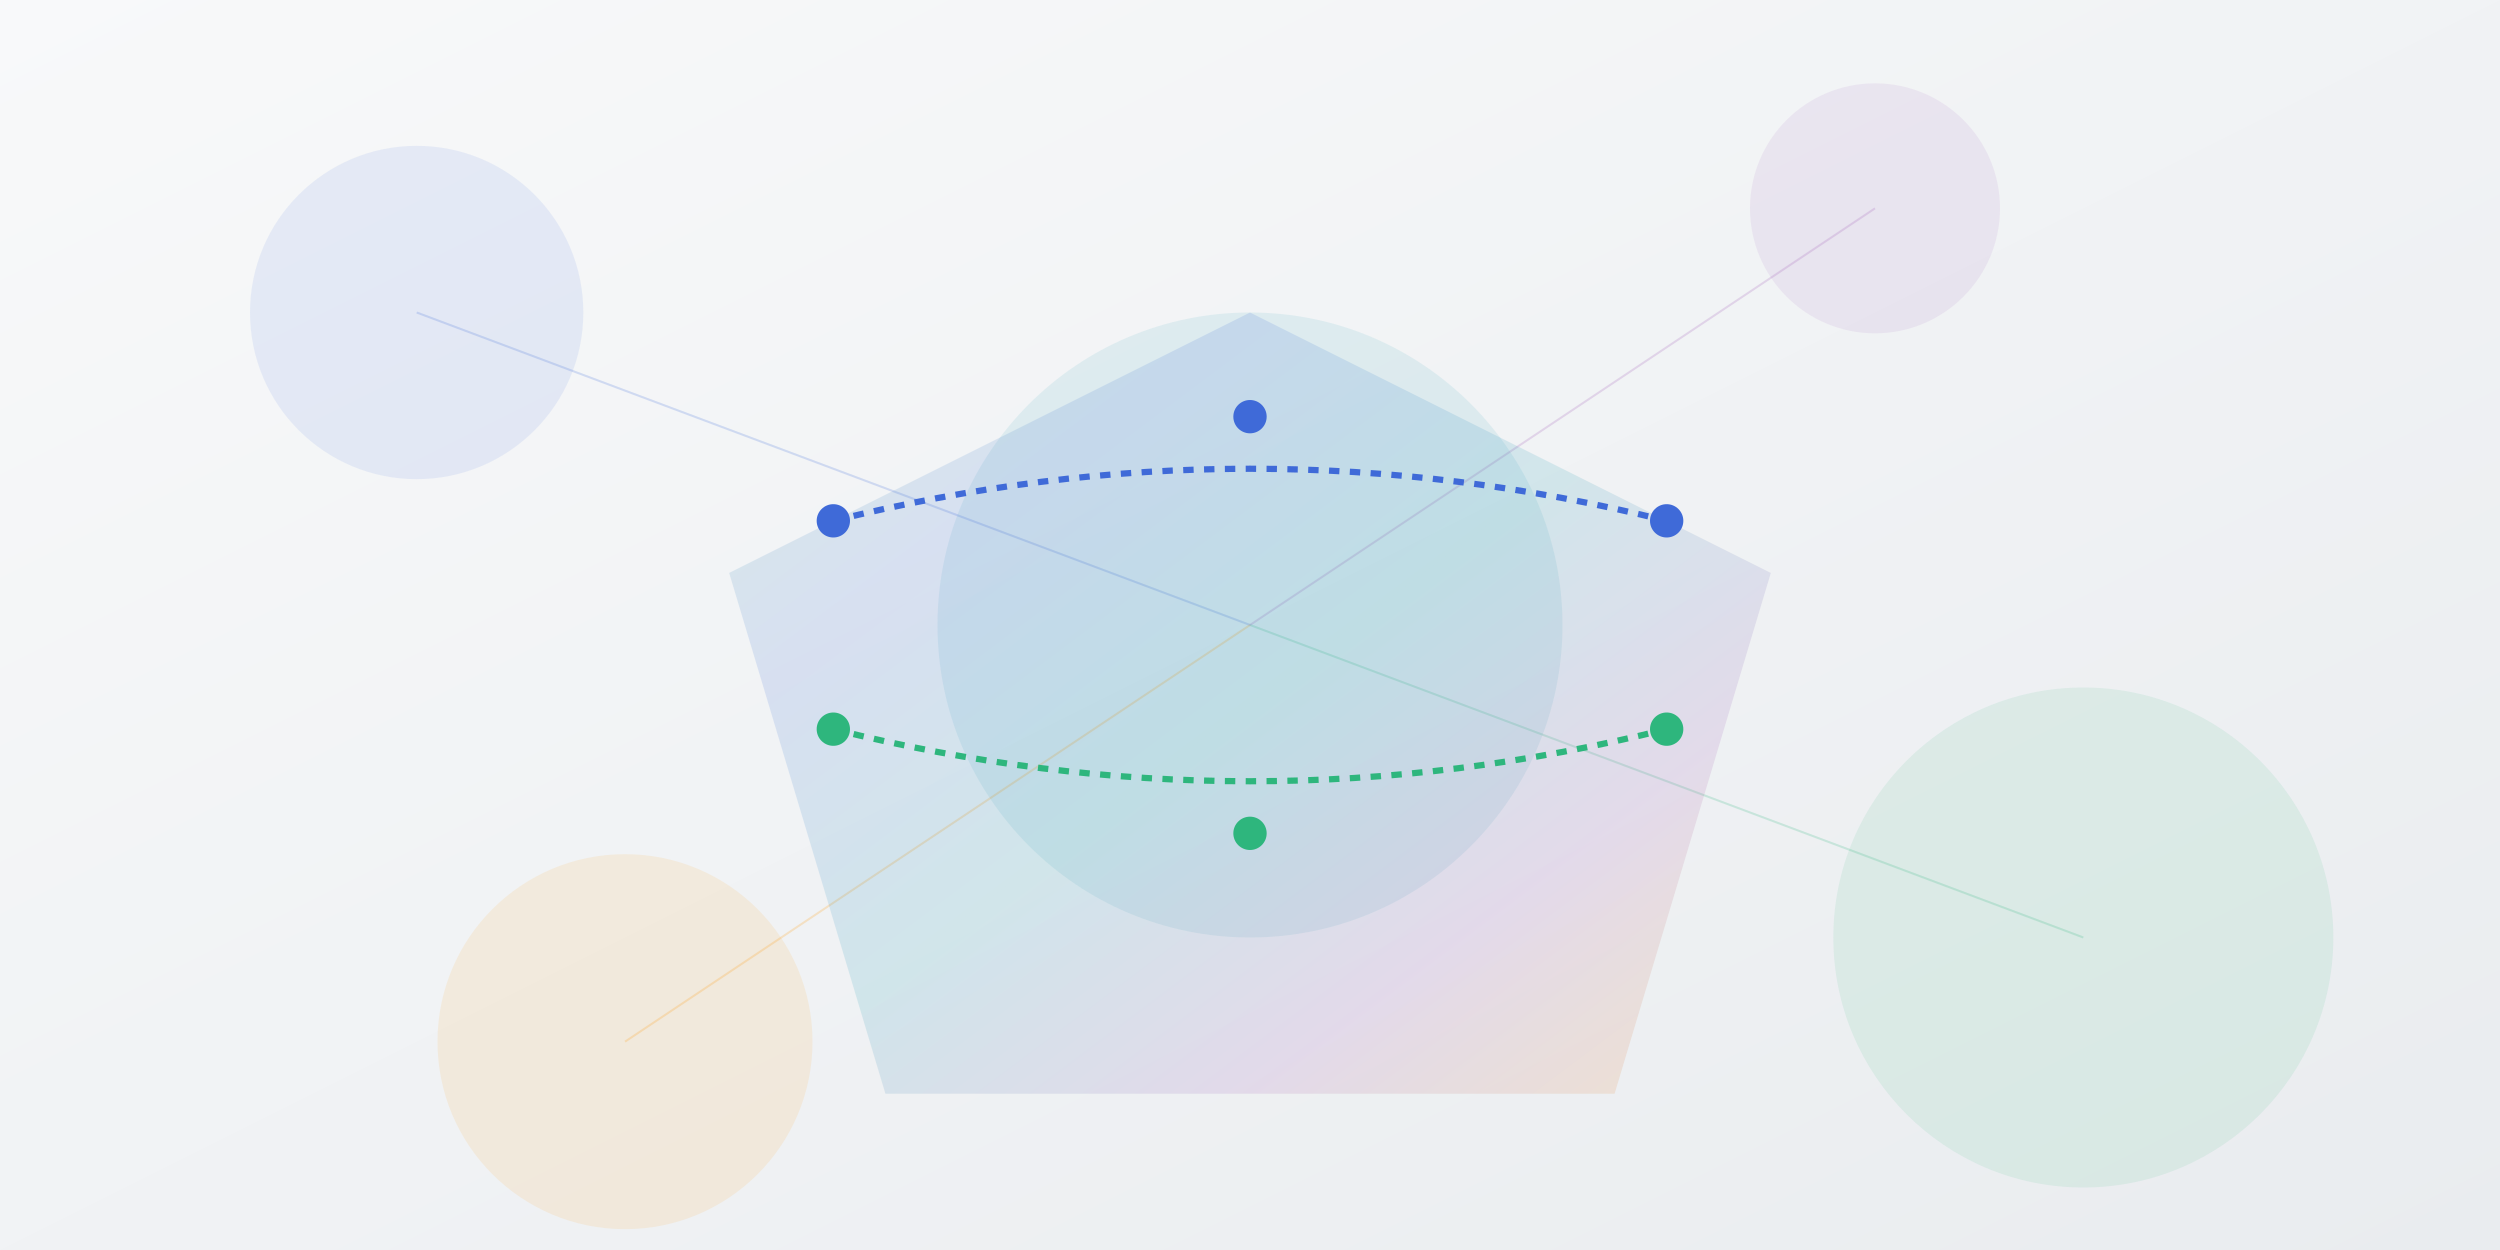
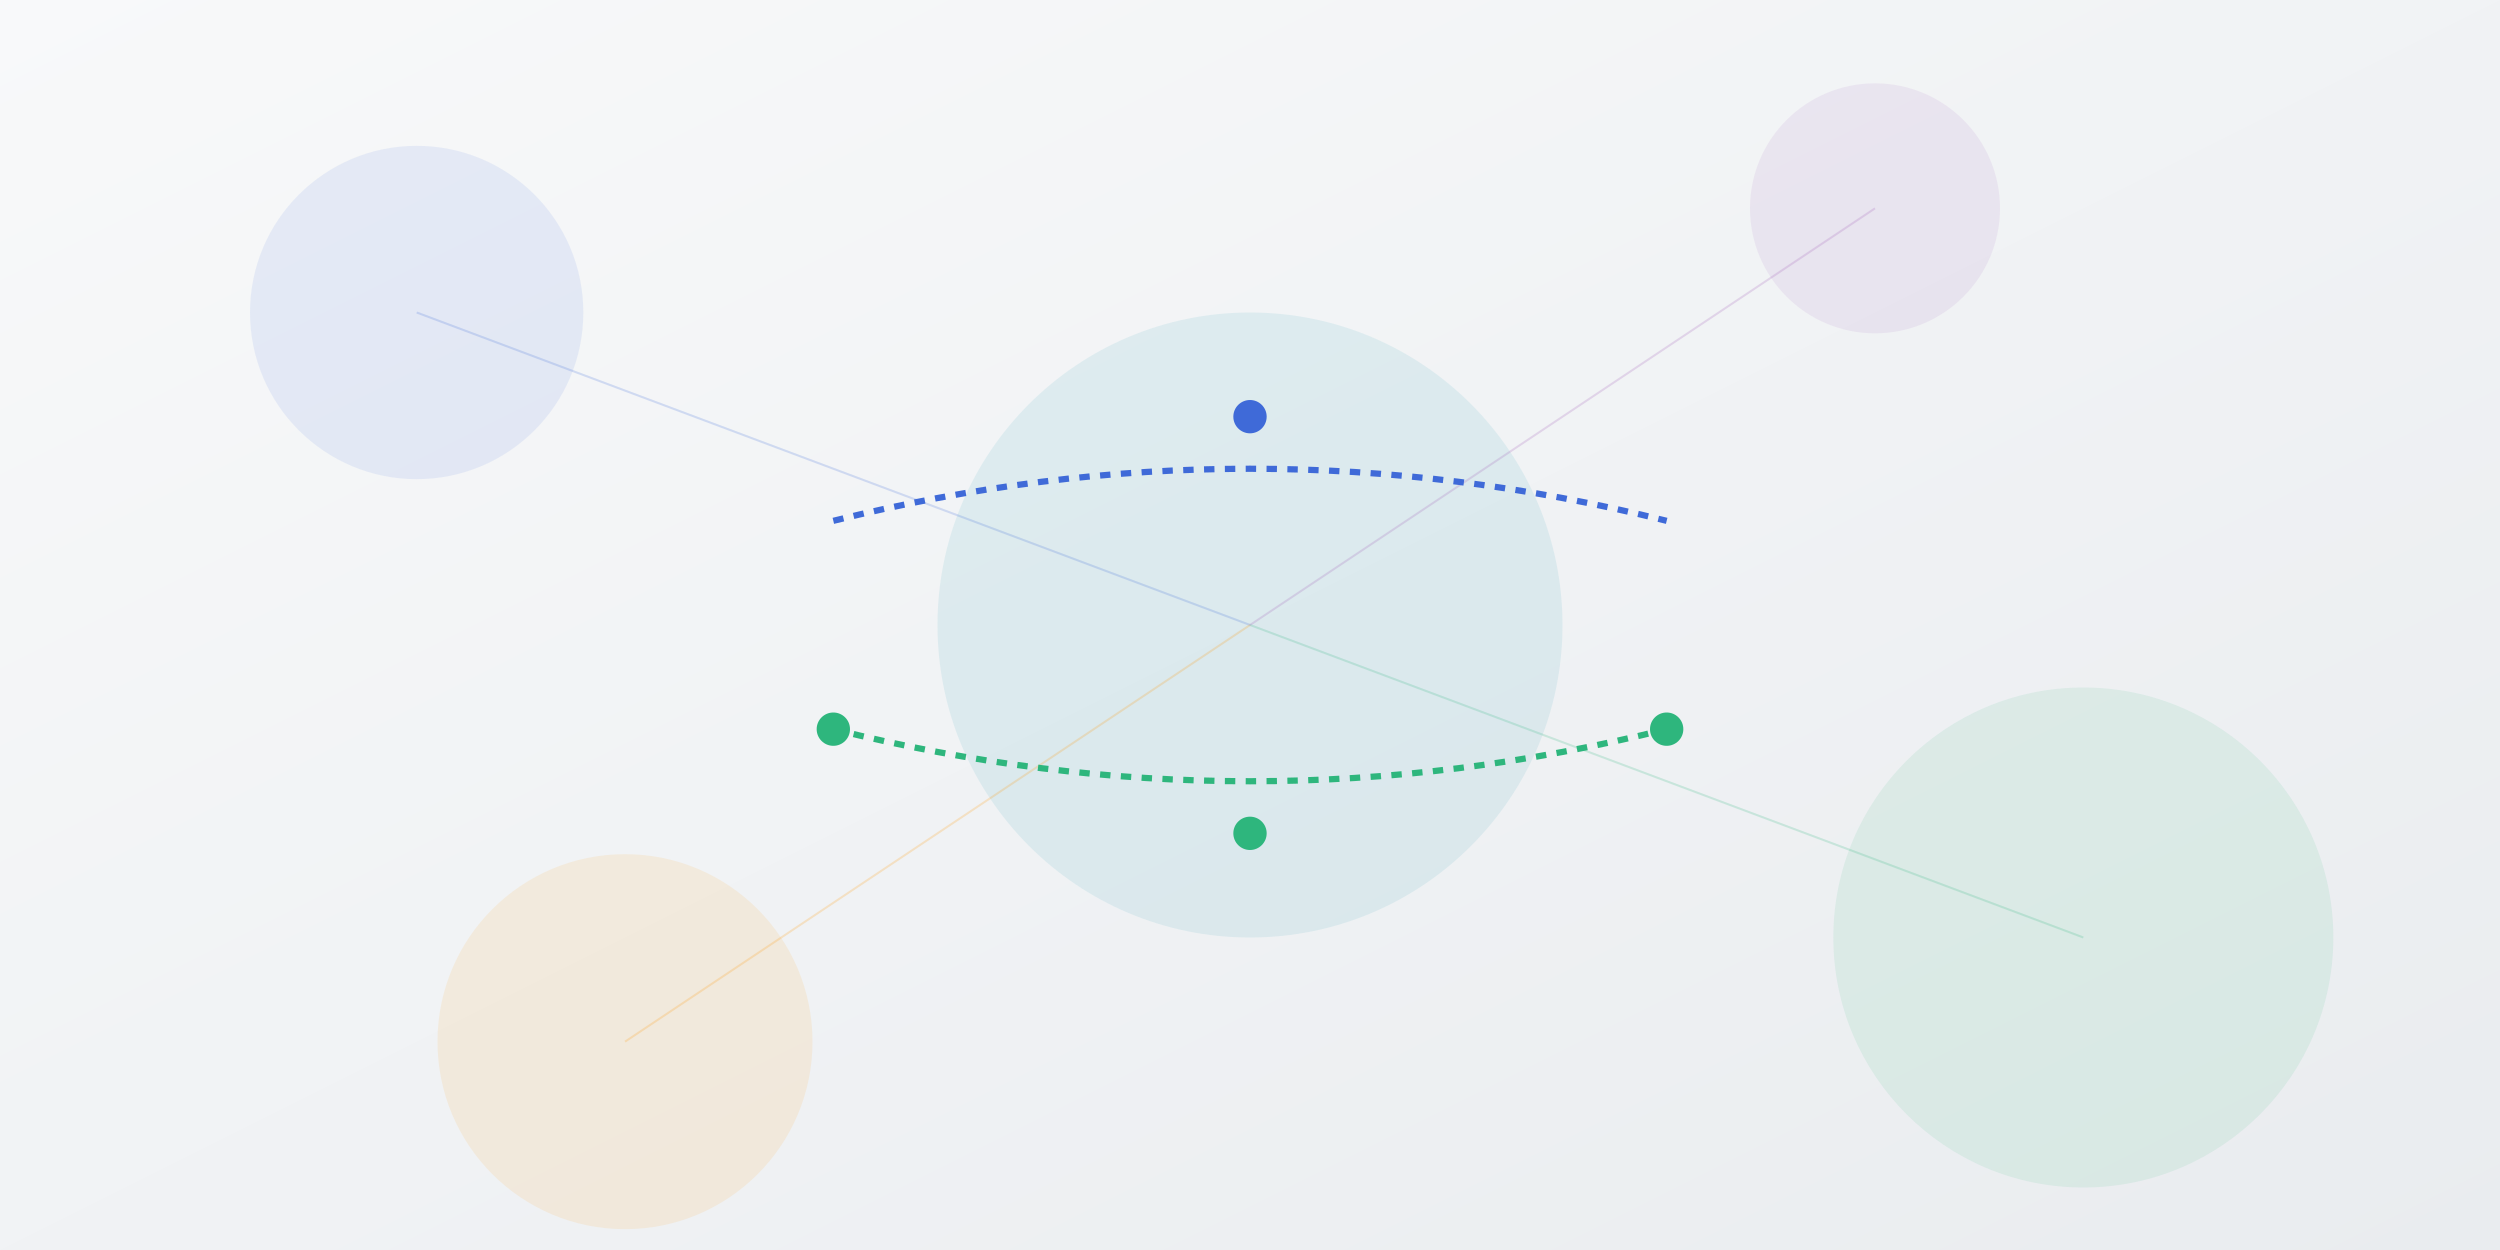
<svg xmlns="http://www.w3.org/2000/svg" width="1200" height="600" viewBox="0 0 1200 600">
  <rect x="0" y="0" width="1200" height="600" fill="#333333" stroke="none" />
  <defs>
    <linearGradient id="bg-gradient" x1="0%" y1="0%" x2="100%" y2="100%">
      <stop offset="0%" stop-color="#f8f9fa" />
      <stop offset="100%" stop-color="#e9ecef" />
    </linearGradient>
    <clipPath id="pentagon-clip">
      <path d="M600,100 L900,250 L800,550 L400,550 L300,250 Z" />
    </clipPath>
    <linearGradient id="pentagon-gradient" x1="0%" y1="0%" x2="100%" y2="100%">
      <stop offset="0%" stop-color="#2EB67D" />
      <stop offset="25%" stop-color="#3F6AD8" />
      <stop offset="50%" stop-color="#1E9AB0" />
      <stop offset="75%" stop-color="#9C59B6" />
      <stop offset="100%" stop-color="#FF9800" />
    </linearGradient>
  </defs>
  <rect width="1200" height="600" fill="url(#bg-gradient)" />
  <g opacity="0.1">
    <circle cx="200" cy="150" r="80" fill="#3F6AD8" />
    <circle cx="1000" cy="450" r="120" fill="#2EB67D" />
    <circle cx="900" cy="100" r="60" fill="#9C59B6" />
    <circle cx="300" cy="500" r="90" fill="#FF9800" />
    <circle cx="600" cy="300" r="150" fill="#1E9AB0" />
  </g>
  <g stroke-width="1" stroke-opacity="0.2">
    <line x1="200" y1="150" x2="600" y2="300" stroke="#3F6AD8" />
    <line x1="1000" y1="450" x2="600" y2="300" stroke="#2EB67D" />
    <line x1="900" y1="100" x2="600" y2="300" stroke="#9C59B6" />
    <line x1="300" y1="500" x2="600" y2="300" stroke="#FF9800" />
  </g>
-   <path d="M600,150 L850,275 L775,525 L425,525 L350,275 Z" fill="url(#pentagon-gradient)" opacity="0.15" />
  <g>
    <path d="M400,250 Q600,200 800,250" stroke="#3F6AD8" stroke-width="3" fill="none" stroke-dasharray="5,5" />
    <path d="M400,350 Q600,400 800,350" stroke="#2EB67D" stroke-width="3" fill="none" stroke-dasharray="5,5" />
-     <circle cx="400" cy="250" r="8" fill="#3F6AD8" />
    <circle cx="600" cy="200" r="8" fill="#3F6AD8" />
-     <circle cx="800" cy="250" r="8" fill="#3F6AD8" />
    <circle cx="400" cy="350" r="8" fill="#2EB67D" />
    <circle cx="600" cy="400" r="8" fill="#2EB67D" />
    <circle cx="800" cy="350" r="8" fill="#2EB67D" />
  </g>
</svg>